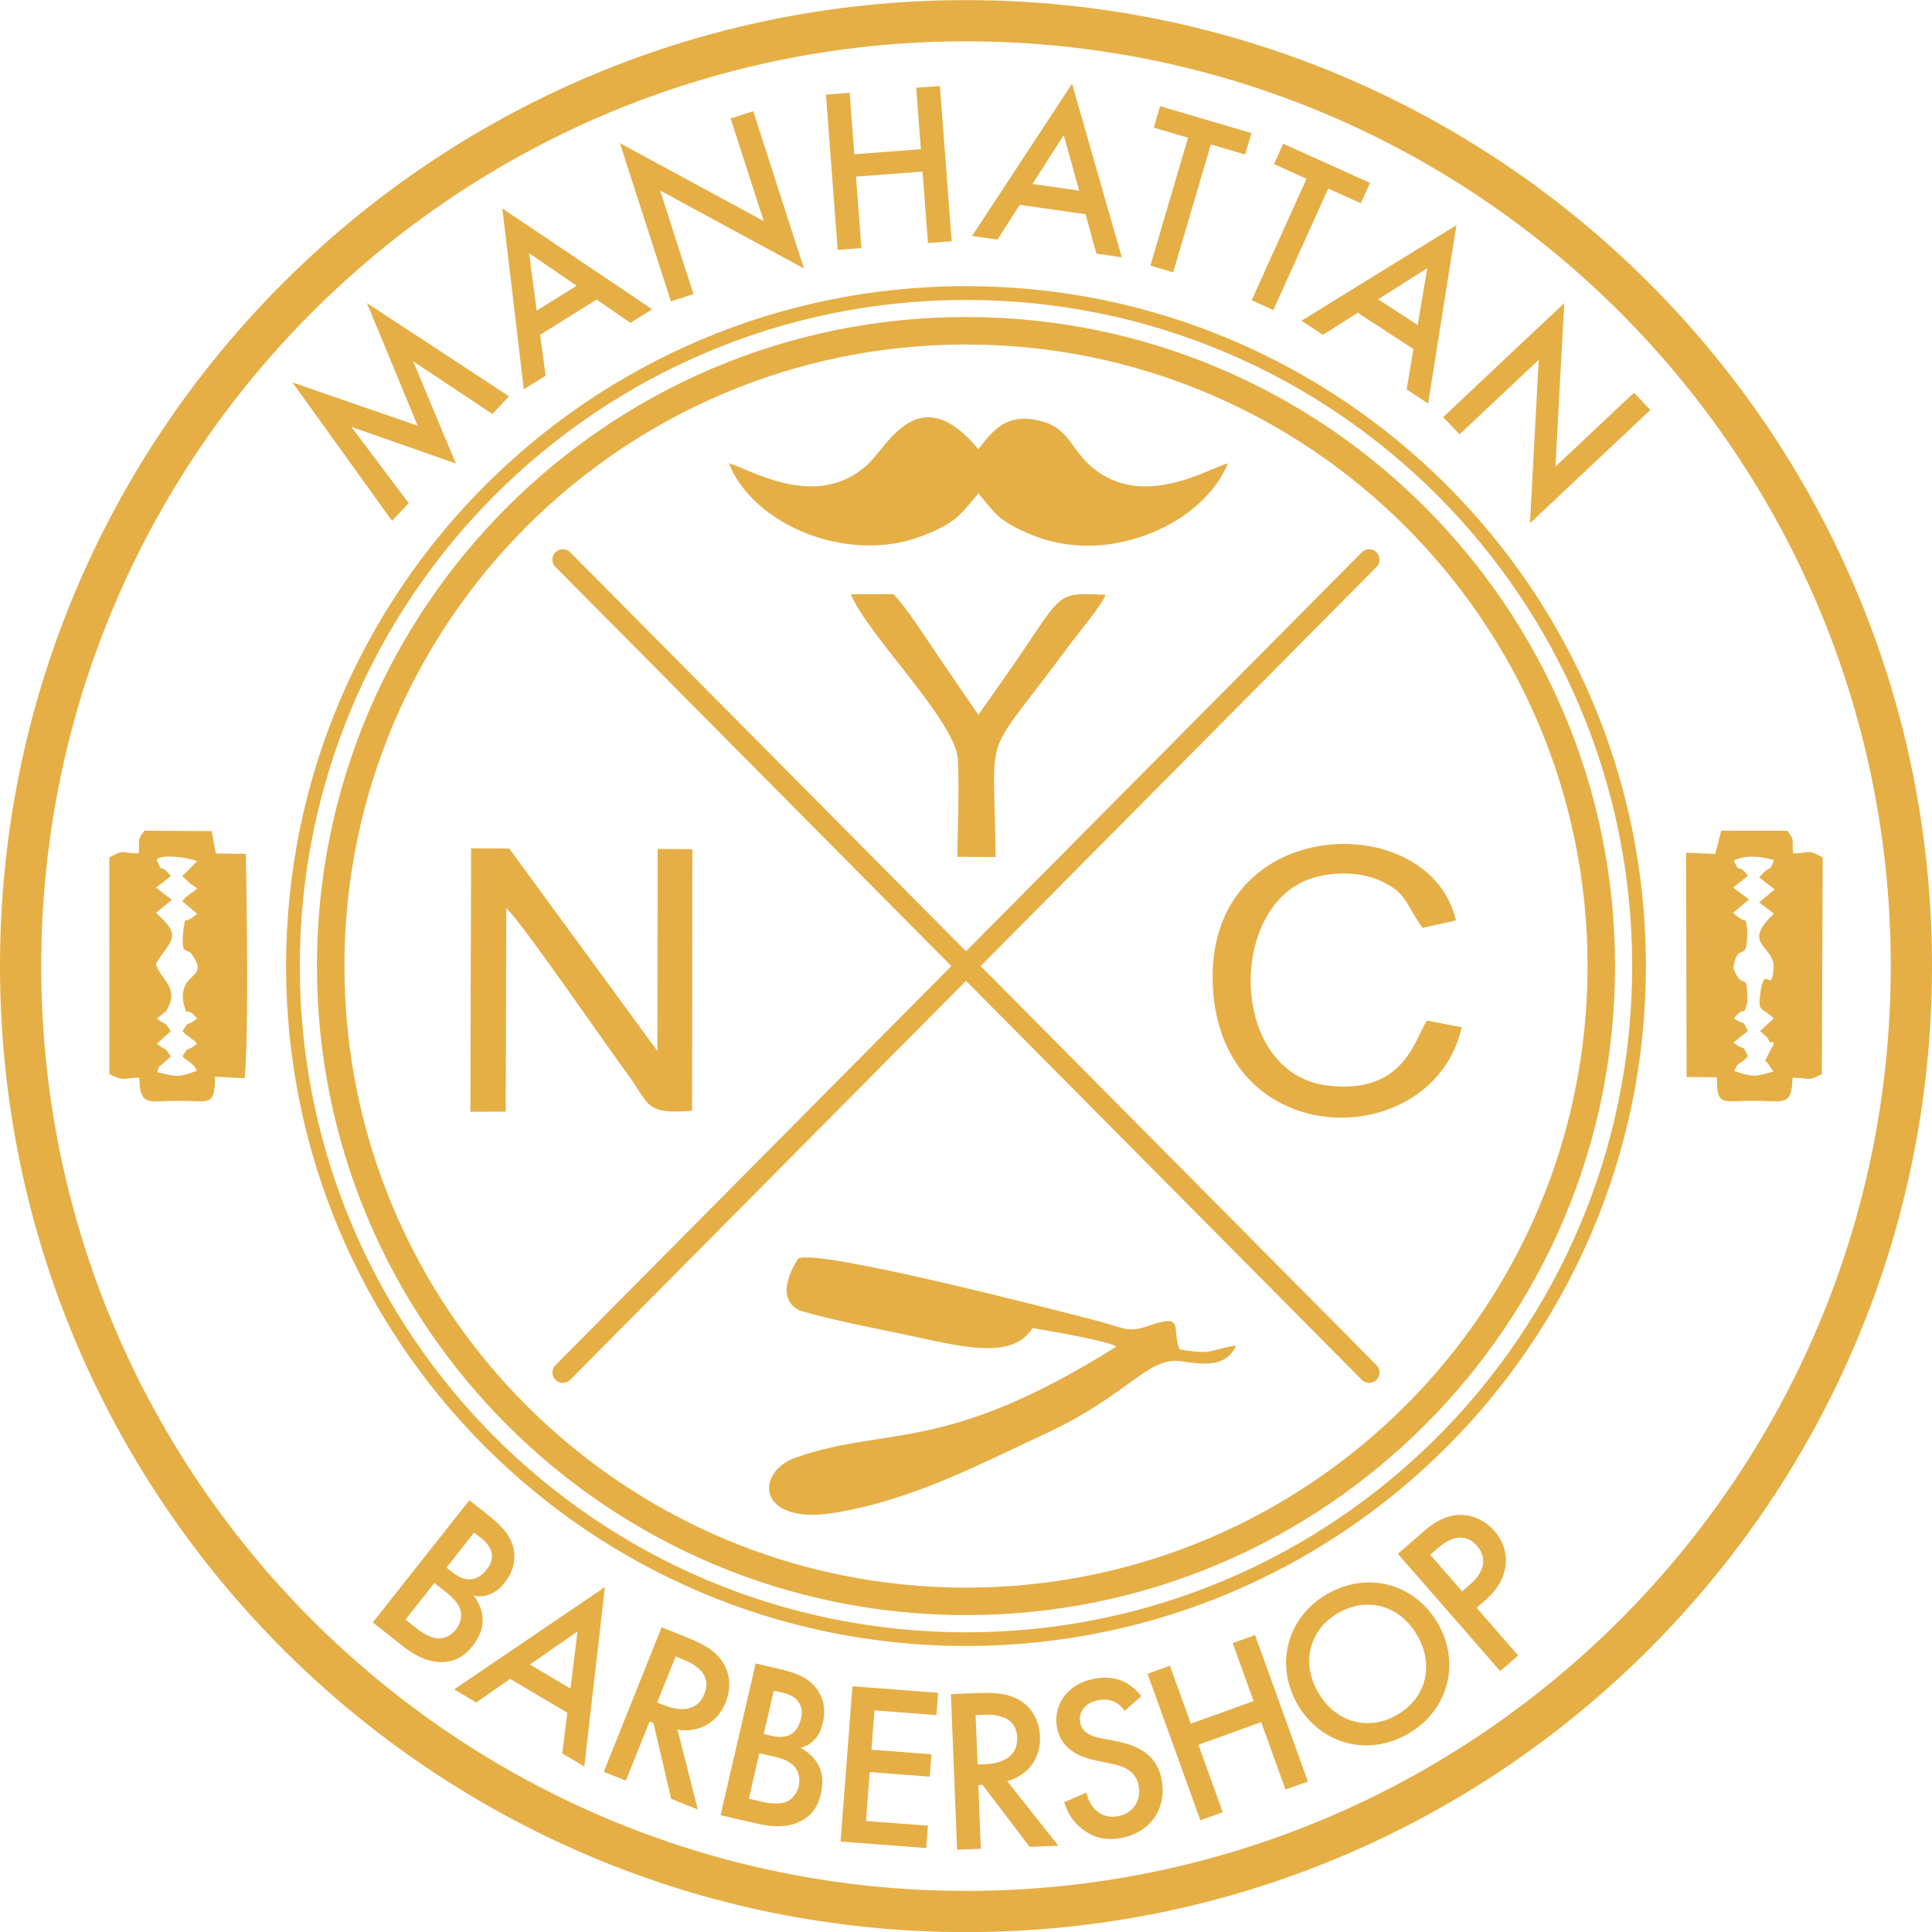
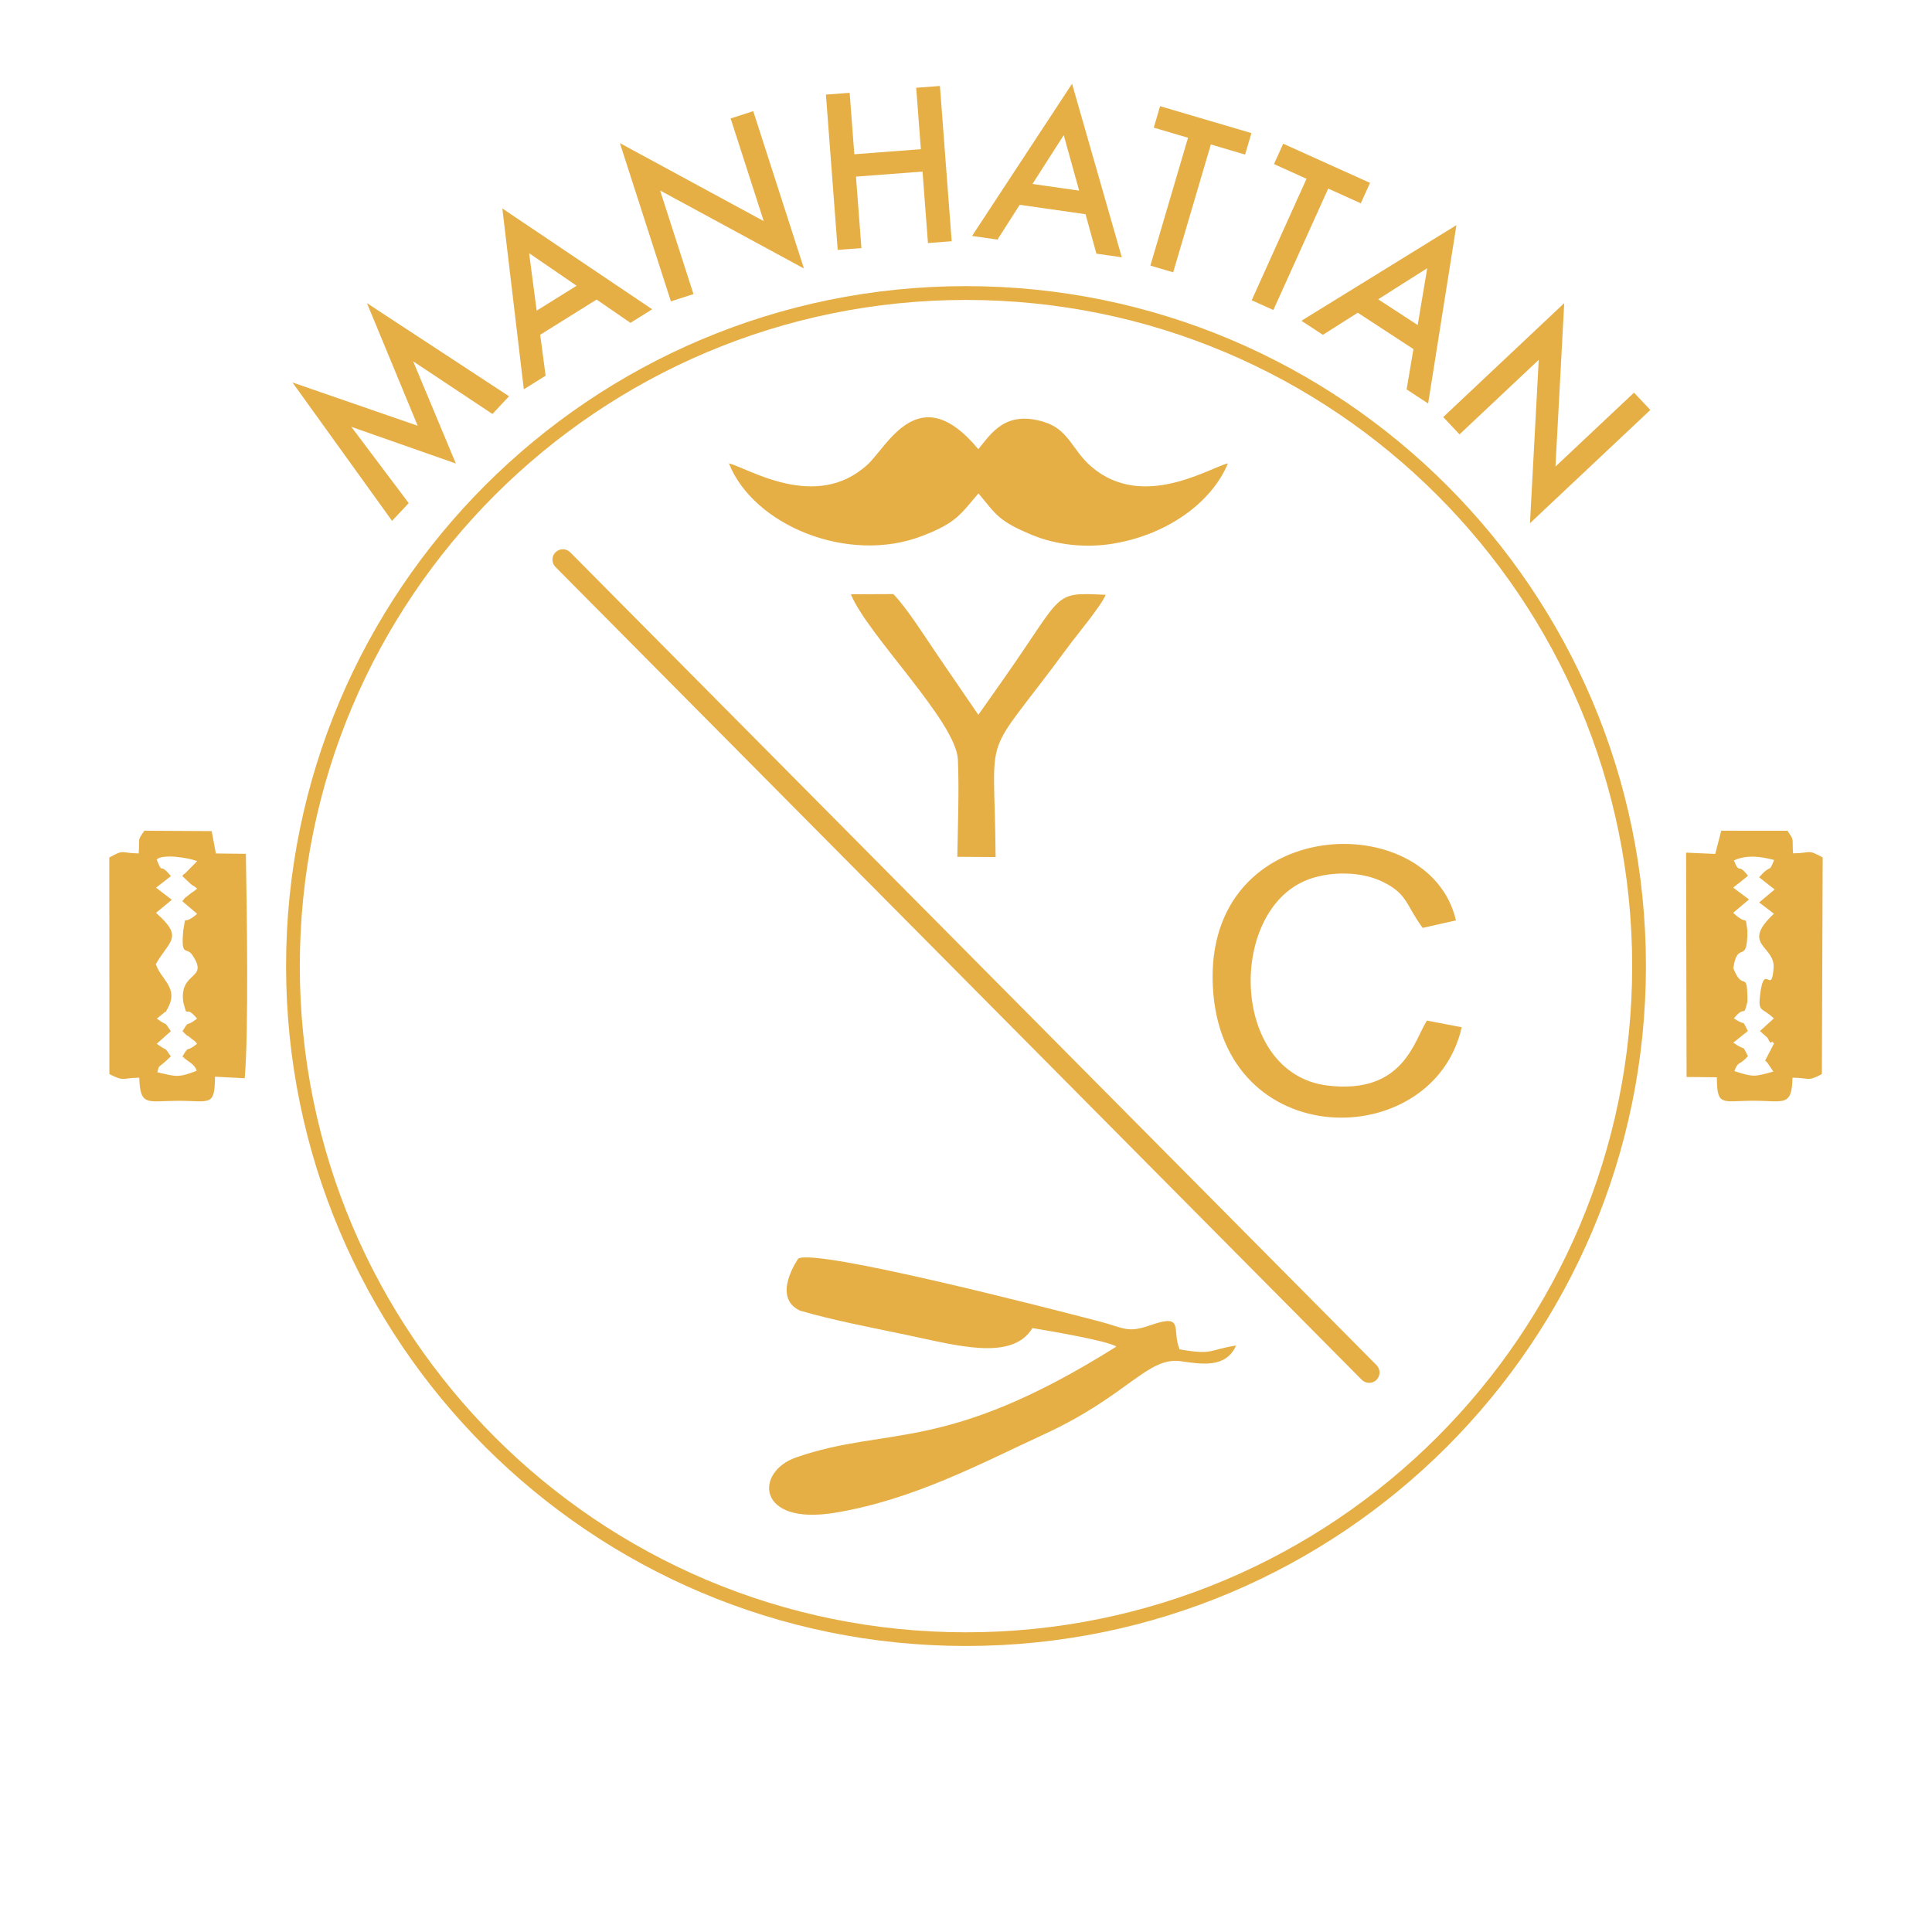
<svg xmlns="http://www.w3.org/2000/svg" width="100" height="100" viewBox="0 0 100 100" fill="none">
  <path fill-rule="evenodd" clip-rule="evenodd" d="M37.727 23.982C38.998 27.188 43.889 29.217 47.724 27.744C49.523 27.053 49.712 26.619 50.645 25.537C51.572 26.649 51.674 26.963 53.408 27.685C54.649 28.201 56.178 28.386 57.667 28.131C60.482 27.648 62.742 25.967 63.556 23.985C62.627 24.191 59.162 26.444 56.492 24.157C55.486 23.294 55.321 22.222 54.023 21.835C52.055 21.242 51.333 22.391 50.639 23.251C47.571 19.545 45.943 23.095 44.898 24.052C42.218 26.503 38.697 24.21 37.721 23.982H37.727Z" fill="#E5AF46" />
  <path fill-rule="evenodd" clip-rule="evenodd" d="M53.438 68.741C54.027 68.844 57.309 69.379 57.782 69.701C48.858 75.299 46 73.774 41.209 75.435C39.051 76.183 39.147 78.969 43.194 78.303C47.254 77.638 50.725 75.772 54.073 74.224C58.398 72.228 59.387 70.21 61.131 70.458C62.173 70.607 63.457 70.835 63.98 69.644C62.521 69.873 62.819 70.147 61.055 69.843C60.631 68.82 61.343 67.963 59.539 68.595C58.345 69.016 58.199 68.734 56.916 68.4C54.5 67.768 42.291 64.615 41.321 65.141C41.321 65.141 39.905 67.133 41.41 67.841C43.204 68.354 45.04 68.701 46.863 69.082C49.481 69.628 52.383 70.485 53.441 68.738L53.438 68.741Z" fill="#E5AF46" />
-   <path fill-rule="evenodd" clip-rule="evenodd" d="M24.35 57.544L26.176 57.541L26.206 47.018C26.745 47.366 31.457 54.215 32.549 55.691C33.618 57.137 33.347 57.693 35.822 57.494L35.838 43.954L34.041 43.938L34.028 54.404L26.358 43.918L24.383 43.908L24.347 57.541L24.35 57.544Z" fill="#E5AF46" />
  <path fill-rule="evenodd" clip-rule="evenodd" d="M75.65 53.169L73.857 52.825C73.205 53.821 72.669 56.667 68.712 56.187C63.609 55.565 63.523 46.916 67.845 45.476C68.973 45.102 70.422 45.112 71.488 45.605C72.871 46.247 72.745 46.826 73.638 48.028L75.359 47.64C74.006 41.744 62.332 42.081 62.776 51.055C63.206 59.771 74.191 59.685 75.657 53.173L75.65 53.169Z" fill="#E5AF46" />
  <path fill-rule="evenodd" clip-rule="evenodd" d="M49.553 44.348L51.532 44.361C51.482 37.303 50.708 39.699 55.248 33.528C55.764 32.827 56.965 31.404 57.233 30.788C54.441 30.656 55.119 30.64 51.916 35.186L50.639 36.999L48.504 33.879C47.882 32.962 46.936 31.47 46.241 30.749L44.041 30.759C44.888 32.853 49.494 37.353 49.58 39.315C49.649 40.874 49.577 42.76 49.55 44.345L49.553 44.348Z" fill="#E5AF46" />
-   <path d="M50 97.872C63.219 97.872 75.187 92.515 83.846 83.852C92.509 75.19 97.866 63.222 97.866 50.006C97.866 36.787 92.509 24.819 83.846 16.16C75.184 7.497 63.215 2.14 50 2.14C36.781 2.14 24.813 7.497 16.154 16.16C7.491 24.823 2.134 36.791 2.134 50.006C2.134 63.225 7.491 75.193 16.154 83.852C24.816 92.515 36.785 97.872 50 97.872ZM85.355 85.361C76.305 94.411 63.808 100.006 50 100.006C36.192 100.006 23.691 94.411 14.645 85.361C5.595 76.315 0 63.814 0 50.006C0 36.198 5.595 23.701 14.645 14.651C23.691 5.601 36.192 0.006 50 0.006C63.808 0.006 76.305 5.601 85.355 14.651C94.405 23.701 100 36.198 100 50.006C100 63.814 94.405 76.315 85.355 85.361Z" fill="#E5AF46" />
  <path fill-rule="evenodd" clip-rule="evenodd" d="M8.841 45.341C8.196 44.556 8.464 45.361 8.107 44.49C8.395 44.186 9.738 44.388 10.204 44.573L9.553 45.235C9.536 45.199 9.47 45.301 9.437 45.344L9.877 45.761C10.026 45.887 9.963 45.784 10.204 45.996C9.963 46.204 9.966 46.155 9.768 46.324C9.496 46.552 9.672 46.353 9.437 46.648L10.204 47.3C9.371 48.018 9.668 47.187 9.486 48.166C9.357 49.573 9.652 48.99 9.946 49.421C10.853 50.737 9.278 50.238 9.483 51.856C9.748 52.878 9.516 51.896 10.201 52.723C9.549 53.232 9.844 52.726 9.447 53.375C9.874 53.805 9.529 53.434 9.91 53.762C10.142 53.96 9.973 53.748 10.201 54.026C9.556 54.539 9.847 54.033 9.443 54.678C9.731 54.973 10.075 55.059 10.178 55.423C9.225 55.797 9.119 55.724 8.143 55.499C8.282 55.019 8.1 55.41 8.841 54.678C8.431 54.083 8.745 54.496 8.113 54.026L8.841 53.375C8.431 52.772 8.762 53.196 8.117 52.723L8.49 52.422C8.672 52.217 8.434 52.653 8.696 52.16C9.255 51.111 8.318 50.701 8.067 49.904C8.752 48.679 9.549 48.544 8.074 47.25L8.894 46.572L8.077 45.946L8.845 45.347L8.841 45.341ZM7.18 44.173C6.214 44.163 6.462 43.934 5.658 44.385L5.661 55.595C6.439 55.995 6.313 55.793 7.21 55.78C7.246 57.306 7.663 56.978 9.218 56.978C10.856 56.975 11.121 57.309 11.128 55.73L12.666 55.81C12.878 53.342 12.775 47.048 12.726 44.193L11.174 44.176L10.956 43.018L7.471 42.998C7.091 43.551 7.236 43.316 7.18 44.169V44.173Z" fill="#E5AF46" />
  <path fill-rule="evenodd" clip-rule="evenodd" d="M90.481 45.341C89.951 44.616 90.057 45.308 89.746 44.537C90.437 44.216 91.202 44.348 91.827 44.514C91.526 45.268 91.721 44.643 91.053 45.41L91.854 46.039L91.053 46.711L91.82 47.293C90.073 48.918 91.88 48.937 91.801 50.096C91.701 51.581 91.324 49.768 91.109 51.439C90.98 52.438 91.185 52.107 91.814 52.713L91.096 53.365L91.483 53.715C91.523 53.752 91.629 54.093 91.711 53.917C91.728 53.884 91.784 53.98 91.82 54.013L91.364 54.893C91.394 54.923 91.45 54.976 91.48 55.006L91.787 55.462C90.811 55.74 90.742 55.757 89.772 55.439C89.968 54.897 90.007 55.188 90.474 54.665C90.107 53.977 90.447 54.483 89.716 53.967L90.471 53.365C90.103 52.666 90.454 53.183 89.746 52.713C90.368 51.942 90.219 52.772 90.447 51.846C90.444 50.066 90.229 51.432 89.716 50.112C89.941 48.603 90.454 50.023 90.444 48.16C90.312 47.247 90.49 47.991 89.71 47.247L90.527 46.555L89.71 45.943L90.471 45.337L90.481 45.341ZM88.783 44.199L87.271 44.133L87.297 55.744L88.866 55.76C88.866 57.302 89.134 56.975 90.768 56.975C92.33 56.978 92.747 57.306 92.78 55.78C93.677 55.79 93.548 55.995 94.299 55.595L94.342 44.381C93.518 43.931 93.773 44.163 92.807 44.169C92.75 43.322 92.893 43.551 92.519 43.001L89.091 42.998L88.78 44.199H88.783Z" fill="#E5AF46" />
-   <path fill-rule="evenodd" clip-rule="evenodd" d="M28.75 71.421C28.962 71.629 29.303 71.629 29.515 71.418L71.249 29.346C71.458 29.134 71.458 28.793 71.246 28.585C71.034 28.376 70.694 28.376 70.485 28.588L28.75 70.66C28.542 70.872 28.542 71.213 28.754 71.421H28.75Z" fill="#E5AF46" />
-   <path fill-rule="evenodd" clip-rule="evenodd" d="M71.249 71.421C71.038 71.629 70.697 71.629 70.485 71.418L28.75 29.346C28.542 29.134 28.542 28.793 28.754 28.585C28.966 28.376 29.306 28.376 29.515 28.588L71.249 70.66C71.458 70.872 71.458 71.213 71.246 71.421H71.249Z" fill="#E5AF46" />
+   <path fill-rule="evenodd" clip-rule="evenodd" d="M71.249 71.421C71.038 71.629 70.697 71.629 70.485 71.418L28.75 29.346C28.542 29.134 28.542 28.793 28.754 28.585C28.966 28.376 29.306 28.376 29.515 28.588L71.249 70.66C71.458 70.872 71.458 71.213 71.246 71.421H71.249" fill="#E5AF46" />
  <path d="M50 84.488C59.523 84.488 68.142 80.626 74.383 74.389C80.623 68.149 84.481 59.529 84.481 50.006C84.481 40.483 80.62 31.864 74.383 25.623C68.142 19.383 59.523 15.525 50 15.525C40.477 15.525 31.858 19.386 25.617 25.623C19.377 31.864 15.518 40.483 15.518 50.006C15.518 59.529 19.38 68.149 25.617 74.389C31.858 80.63 40.477 84.488 50 84.488ZM74.886 74.889C68.516 81.258 59.718 85.196 50 85.196C40.282 85.196 31.484 81.255 25.114 74.889C18.745 68.519 14.807 59.721 14.807 50.003C14.807 40.285 18.748 31.487 25.114 25.117C31.484 18.747 40.282 14.81 50 14.81C59.718 14.81 68.516 18.751 74.886 25.117C81.255 31.487 85.193 40.285 85.193 50.003C85.193 59.721 81.252 68.519 74.886 74.889Z" fill="#E5AF46" />
-   <path d="M50 82.175C58.884 82.175 66.928 78.575 72.748 72.751C78.569 66.931 82.172 58.887 82.172 50.003C82.172 41.119 78.572 33.075 72.748 27.255C66.928 21.434 58.884 17.831 50 17.831C41.116 17.831 33.072 21.431 27.252 27.255C21.431 33.075 17.828 41.119 17.828 50.003C17.828 58.887 21.428 66.931 27.252 72.751C33.072 78.572 41.116 82.175 50 82.175ZM73.754 73.757C67.676 79.835 59.278 83.598 50 83.598C40.725 83.598 32.324 79.839 26.246 73.757C20.167 67.679 16.405 59.281 16.405 50.003C16.405 40.728 20.164 32.327 26.246 26.249C32.324 20.17 40.722 16.408 50 16.408C59.275 16.408 67.676 20.167 73.754 26.249C79.833 32.327 83.595 40.725 83.595 50.003C83.595 59.278 79.836 67.679 73.754 73.757Z" fill="#E5AF46" />
  <path d="M21.157 26.044L18.185 22.093L23.595 23.992L21.385 18.701L25.488 21.428L26.348 20.511L18.993 15.69L21.62 22.037L15.138 19.796L20.293 26.96L21.153 26.044H21.157ZM32.629 16.713L33.757 16.008L26.001 10.79L27.113 20.151L28.241 19.446L27.96 17.328L30.881 15.505L32.629 16.709V16.713ZM27.778 16.081L27.387 13.106L29.846 14.79L27.774 16.081H27.778ZM35.894 15.22L34.167 9.86L41.612 13.897L38.988 5.754L37.817 6.131L39.531 11.445L32.086 7.408L34.726 15.598L35.898 15.22H35.894ZM43.978 4.804L42.75 4.897L43.359 12.934L44.587 12.841L44.305 9.142L47.75 8.881L48.031 12.58L49.259 12.487L48.65 4.45L47.422 4.543L47.664 7.722L44.219 7.984L43.978 4.804ZM56.747 13.129L58.064 13.318L55.489 4.334L50.314 12.213L51.631 12.401L52.779 10.601L56.188 11.088L56.75 13.132L56.747 13.129ZM53.441 9.522L55.059 6.995L55.857 9.867L53.441 9.522ZM64.446 8L64.774 6.889L60.046 5.496L59.718 6.607L61.492 7.13L59.543 13.748L60.724 14.095L62.673 7.478L64.446 8ZM70.435 10.522L70.912 9.466L66.418 7.438L65.942 8.493L67.626 9.254L64.787 15.541L65.909 16.047L68.748 9.761L70.432 10.522H70.435ZM72.808 20.157L73.92 20.885L75.385 11.653L67.362 16.603L68.473 17.331L70.277 16.186L73.159 18.069L72.805 20.16L72.808 20.157ZM71.339 15.488L73.873 13.883L73.38 16.825L71.335 15.492L71.339 15.488ZM75.544 22.483L79.644 18.625L79.191 27.082L85.421 21.219L84.577 20.323L80.511 24.148L80.964 15.69L74.701 21.587L75.544 22.483Z" fill="#E5AF46" />
-   <path d="M24.294 77.652L19.297 83.975L20.879 85.226C21.362 85.609 22.215 86.145 23.139 86.01C23.698 85.927 24.095 85.656 24.456 85.202C24.763 84.812 25.031 84.319 24.975 83.687C24.916 83.118 24.611 82.708 24.518 82.588C24.714 82.635 25.002 82.661 25.336 82.526C25.683 82.4 25.921 82.171 26.117 81.927C26.527 81.404 26.689 80.871 26.603 80.279C26.494 79.561 26.064 79.051 25.246 78.406L24.29 77.648L24.294 77.652ZM24.542 79.326L24.872 79.587C25.147 79.806 25.399 80.051 25.455 80.431C25.505 80.778 25.352 81.027 25.203 81.219C25.031 81.437 24.77 81.708 24.386 81.745C23.986 81.784 23.642 81.556 23.403 81.371L23.109 81.139L24.538 79.329L24.542 79.326ZM22.483 81.933L23.089 82.413C23.43 82.681 23.797 83.019 23.86 83.485C23.893 83.773 23.794 84.094 23.592 84.352C23.367 84.637 23.033 84.805 22.725 84.805C22.321 84.809 21.848 84.514 21.574 84.296L20.985 83.833L22.483 81.937V81.933ZM29.101 90.755L30.246 91.433L31.308 82.148L23.509 87.442L24.654 88.121L26.404 86.897L29.366 88.65L29.101 90.755ZM27.43 86.155L29.892 84.441L29.528 87.4L27.427 86.155H27.43ZM34.246 84.23L31.249 91.711L32.394 92.168L33.621 89.107L33.823 89.186L34.739 93.107L36.119 93.66L35.067 89.527C36.156 89.703 37.132 89.183 37.562 88.108C37.691 87.783 37.979 86.87 37.38 85.99C37.029 85.47 36.49 85.126 35.58 84.762L34.246 84.226V84.23ZM34.968 85.742L35.362 85.897C35.924 86.122 36.88 86.622 36.457 87.677C35.98 88.865 34.687 88.389 34.376 88.263L34.015 88.121L34.968 85.742ZM39.111 86.102L37.297 93.954L39.263 94.408C39.862 94.547 40.864 94.666 41.642 94.15C42.112 93.835 42.356 93.422 42.486 92.856C42.598 92.373 42.628 91.81 42.307 91.264C42.009 90.775 41.559 90.533 41.423 90.467C41.619 90.424 41.89 90.328 42.138 90.06C42.396 89.798 42.519 89.491 42.588 89.183C42.737 88.534 42.654 87.982 42.323 87.486C41.916 86.883 41.311 86.609 40.298 86.374L39.111 86.099V86.102ZM40.05 87.509L40.464 87.605C40.805 87.684 41.139 87.797 41.351 88.118C41.542 88.409 41.513 88.7 41.46 88.935C41.397 89.206 41.278 89.564 40.947 89.759C40.603 89.964 40.193 89.908 39.898 89.838L39.534 89.755L40.053 87.505L40.05 87.509ZM39.302 90.745L40.057 90.92C40.48 91.019 40.957 91.165 41.212 91.559C41.367 91.804 41.413 92.138 41.341 92.455C41.258 92.809 41.03 93.104 40.752 93.236C40.388 93.412 39.835 93.346 39.491 93.269L38.76 93.101L39.302 90.745ZM48.557 87.618L44.123 87.28L43.508 95.318L47.942 95.655L48.031 94.497L44.825 94.252L45.017 91.721L48.124 91.959L48.213 90.801L45.106 90.563L45.262 88.528L48.468 88.773L48.557 87.615V87.618ZM49.219 87.687L49.537 95.741L50.768 95.692L50.639 92.396L50.857 92.386L53.292 95.592L54.778 95.533L52.131 92.191C53.196 91.906 53.875 91.033 53.828 89.874C53.815 89.524 53.703 88.574 52.799 88.018C52.267 87.687 51.635 87.591 50.655 87.631L49.219 87.687ZM50.496 88.773L50.92 88.756C51.522 88.733 52.604 88.799 52.647 89.934C52.697 91.215 51.324 91.304 50.986 91.317L50.599 91.334L50.496 88.773ZM59.073 87.797C58.841 87.496 58.563 87.267 58.315 87.118C58.024 86.953 57.478 86.728 56.621 86.893C55.139 87.181 54.507 88.362 54.712 89.428C54.94 90.612 56.009 90.973 56.714 91.119L57.534 91.291C58.097 91.403 58.778 91.615 58.934 92.422C59.089 93.216 58.623 93.862 57.885 94.004C57.412 94.097 57.041 93.971 56.76 93.729C56.522 93.518 56.31 93.177 56.234 92.786L55.086 93.279C55.238 93.815 55.529 94.302 56.048 94.692C56.538 95.066 57.15 95.304 58.064 95.126C59.546 94.838 60.413 93.6 60.122 92.095C59.946 91.195 59.384 90.44 57.809 90.129L56.952 89.964C56.121 89.805 55.959 89.405 55.913 89.17C55.814 88.66 56.108 88.147 56.843 88.005C57.187 87.939 57.465 87.972 57.752 88.124C57.961 88.243 58.1 88.389 58.206 88.554L59.069 87.797H59.073ZM60.555 86.218L59.397 86.635L62.13 94.216L63.288 93.799L62.031 90.308L65.28 89.137L66.537 92.627L67.696 92.211L64.963 84.63L63.804 85.047L64.886 88.048L61.637 89.219L60.555 86.218ZM68.688 82.509C66.6 83.723 65.975 86.185 67.166 88.23C68.357 90.278 70.803 90.95 72.894 89.736C74.982 88.521 75.607 86.059 74.416 84.015C73.225 81.966 70.779 81.295 68.692 82.509H68.688ZM72.321 88.756C70.829 89.626 69.132 89.16 68.232 87.611C67.332 86.066 67.765 84.359 69.261 83.492C70.753 82.621 72.45 83.088 73.35 84.637C74.251 86.182 73.817 87.889 72.321 88.756ZM72.355 80.428L77.652 86.499L78.582 85.689L76.428 83.22L76.848 82.856C77.295 82.466 77.794 81.92 77.92 81.09C78.046 80.226 77.662 79.6 77.351 79.243C76.868 78.687 76.113 78.32 75.309 78.429C74.618 78.519 74.069 78.936 73.695 79.26L72.355 80.428ZM74.029 80.474L74.439 80.117C75.495 79.197 76.156 79.677 76.451 80.014C76.944 80.58 76.901 81.305 76.1 82.003L75.68 82.367L74.029 80.474Z" fill="#E5AF46" />
</svg>